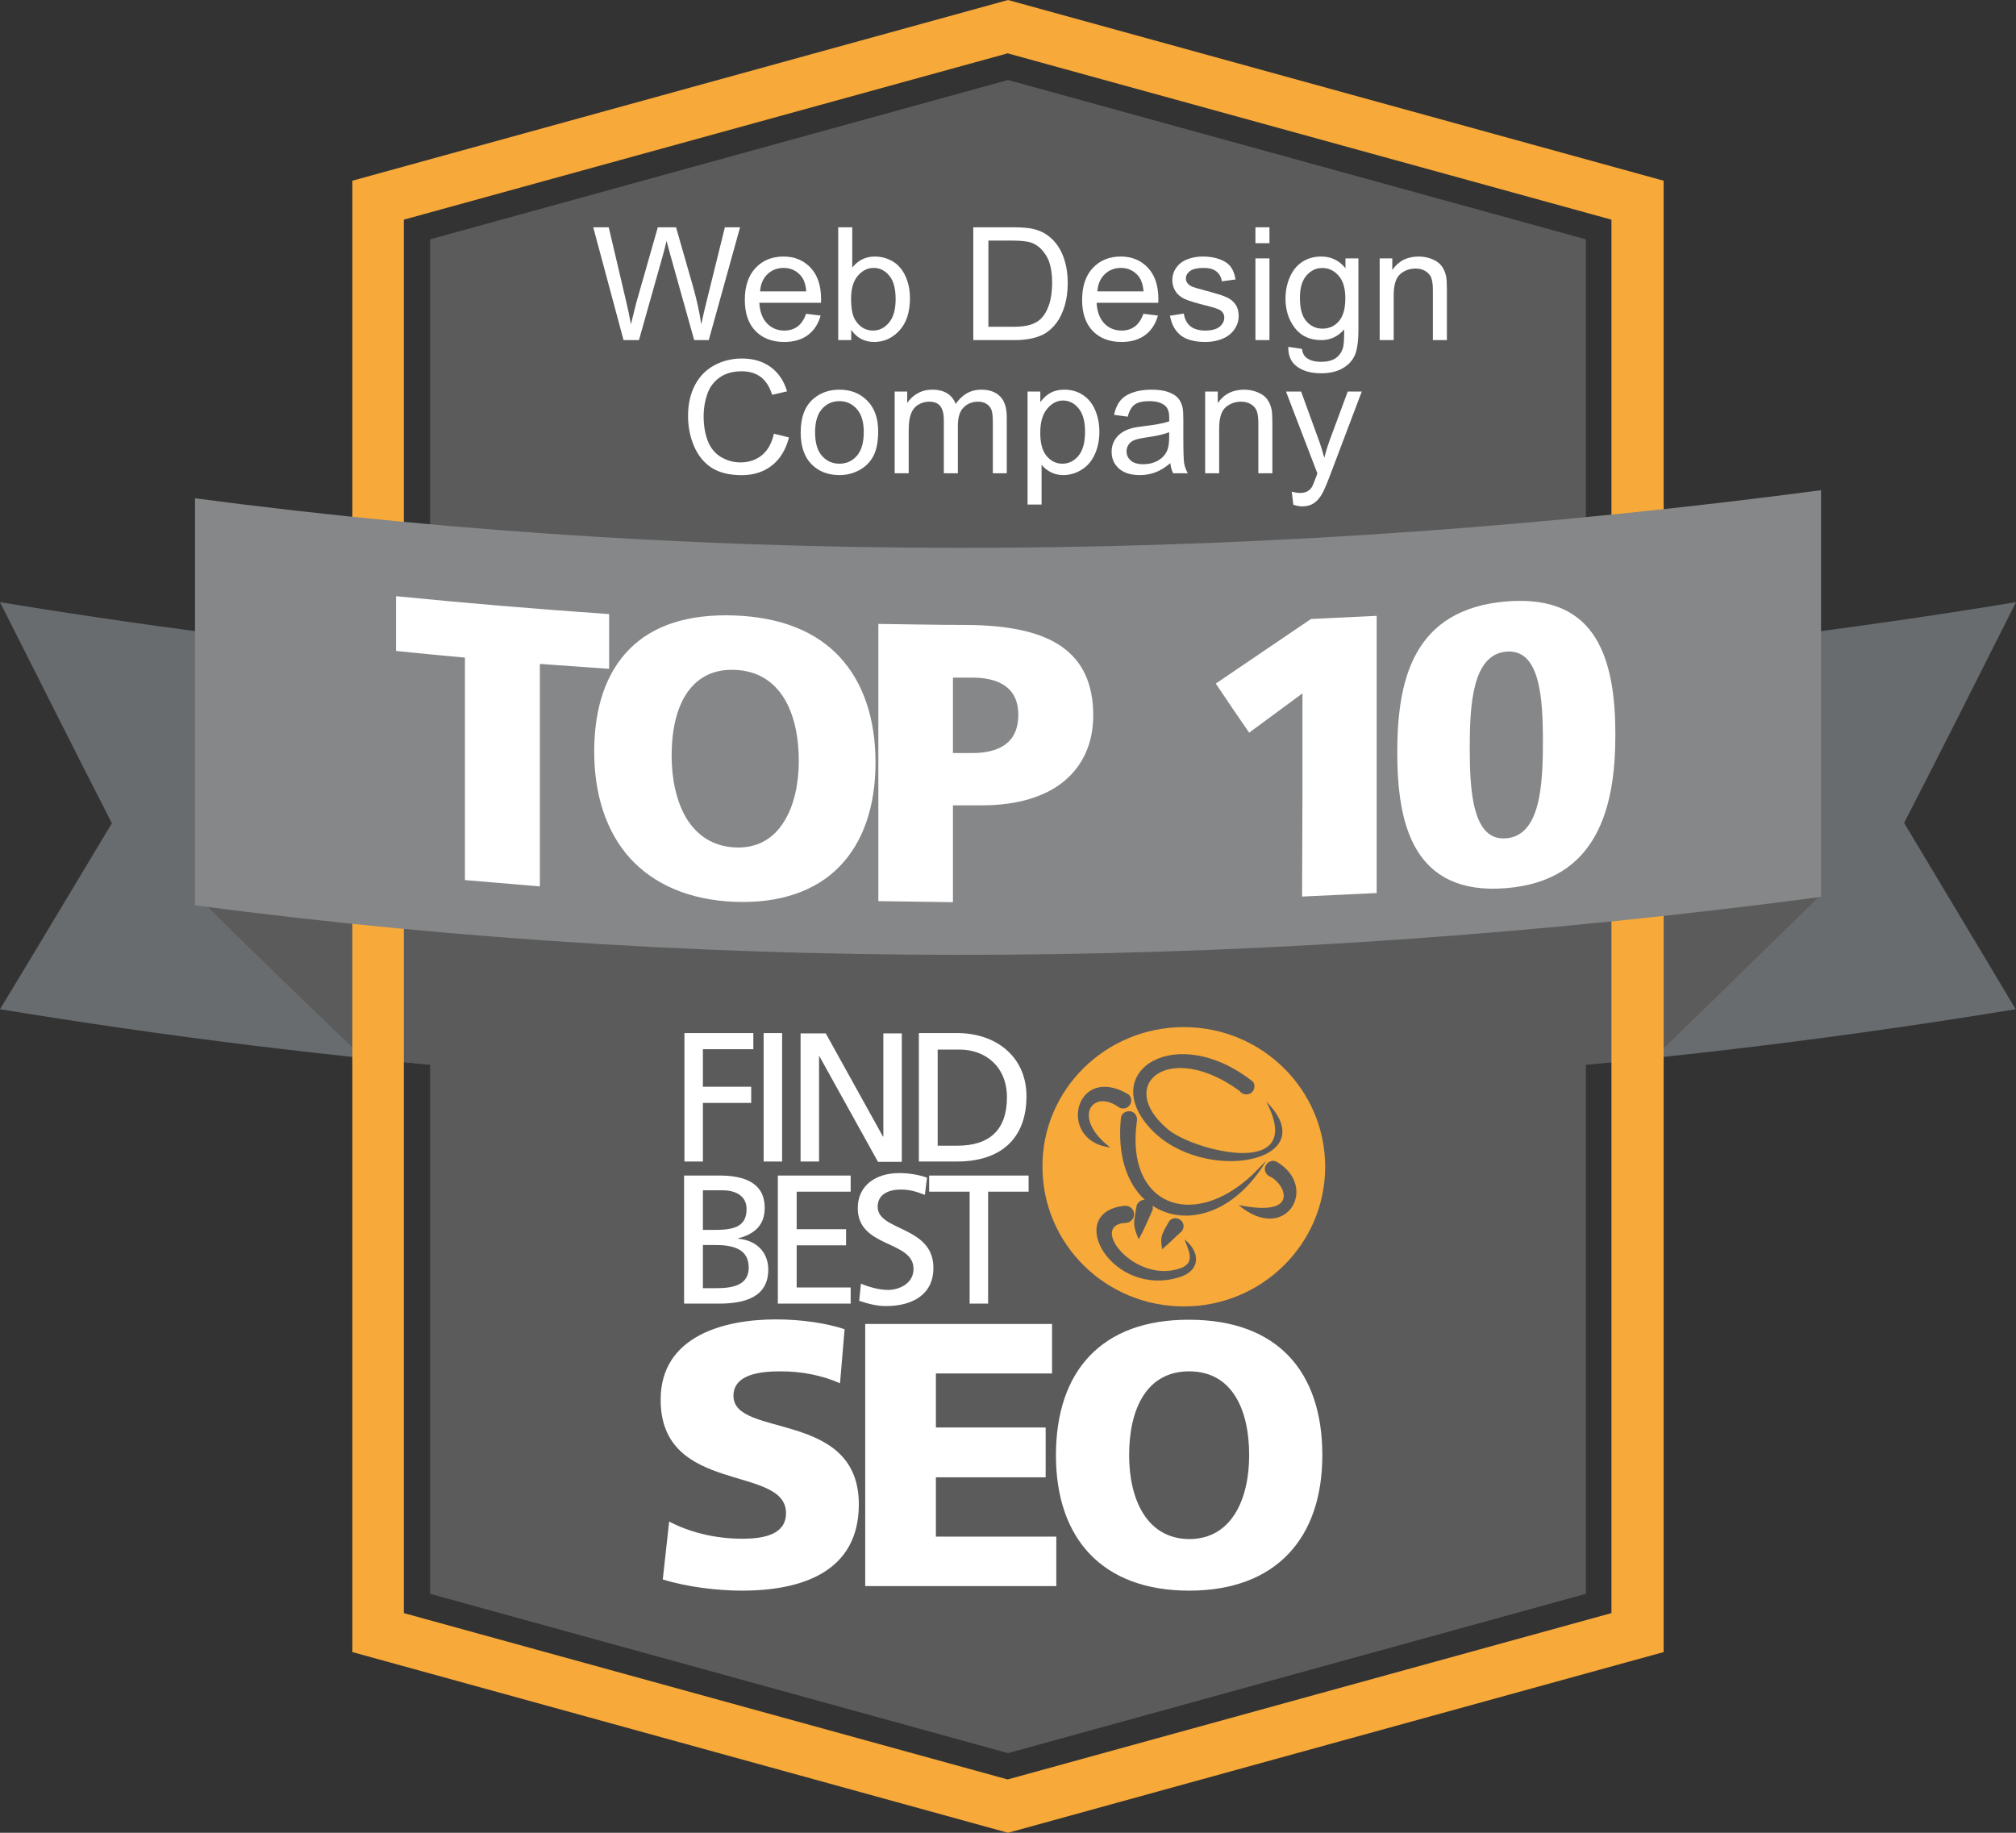
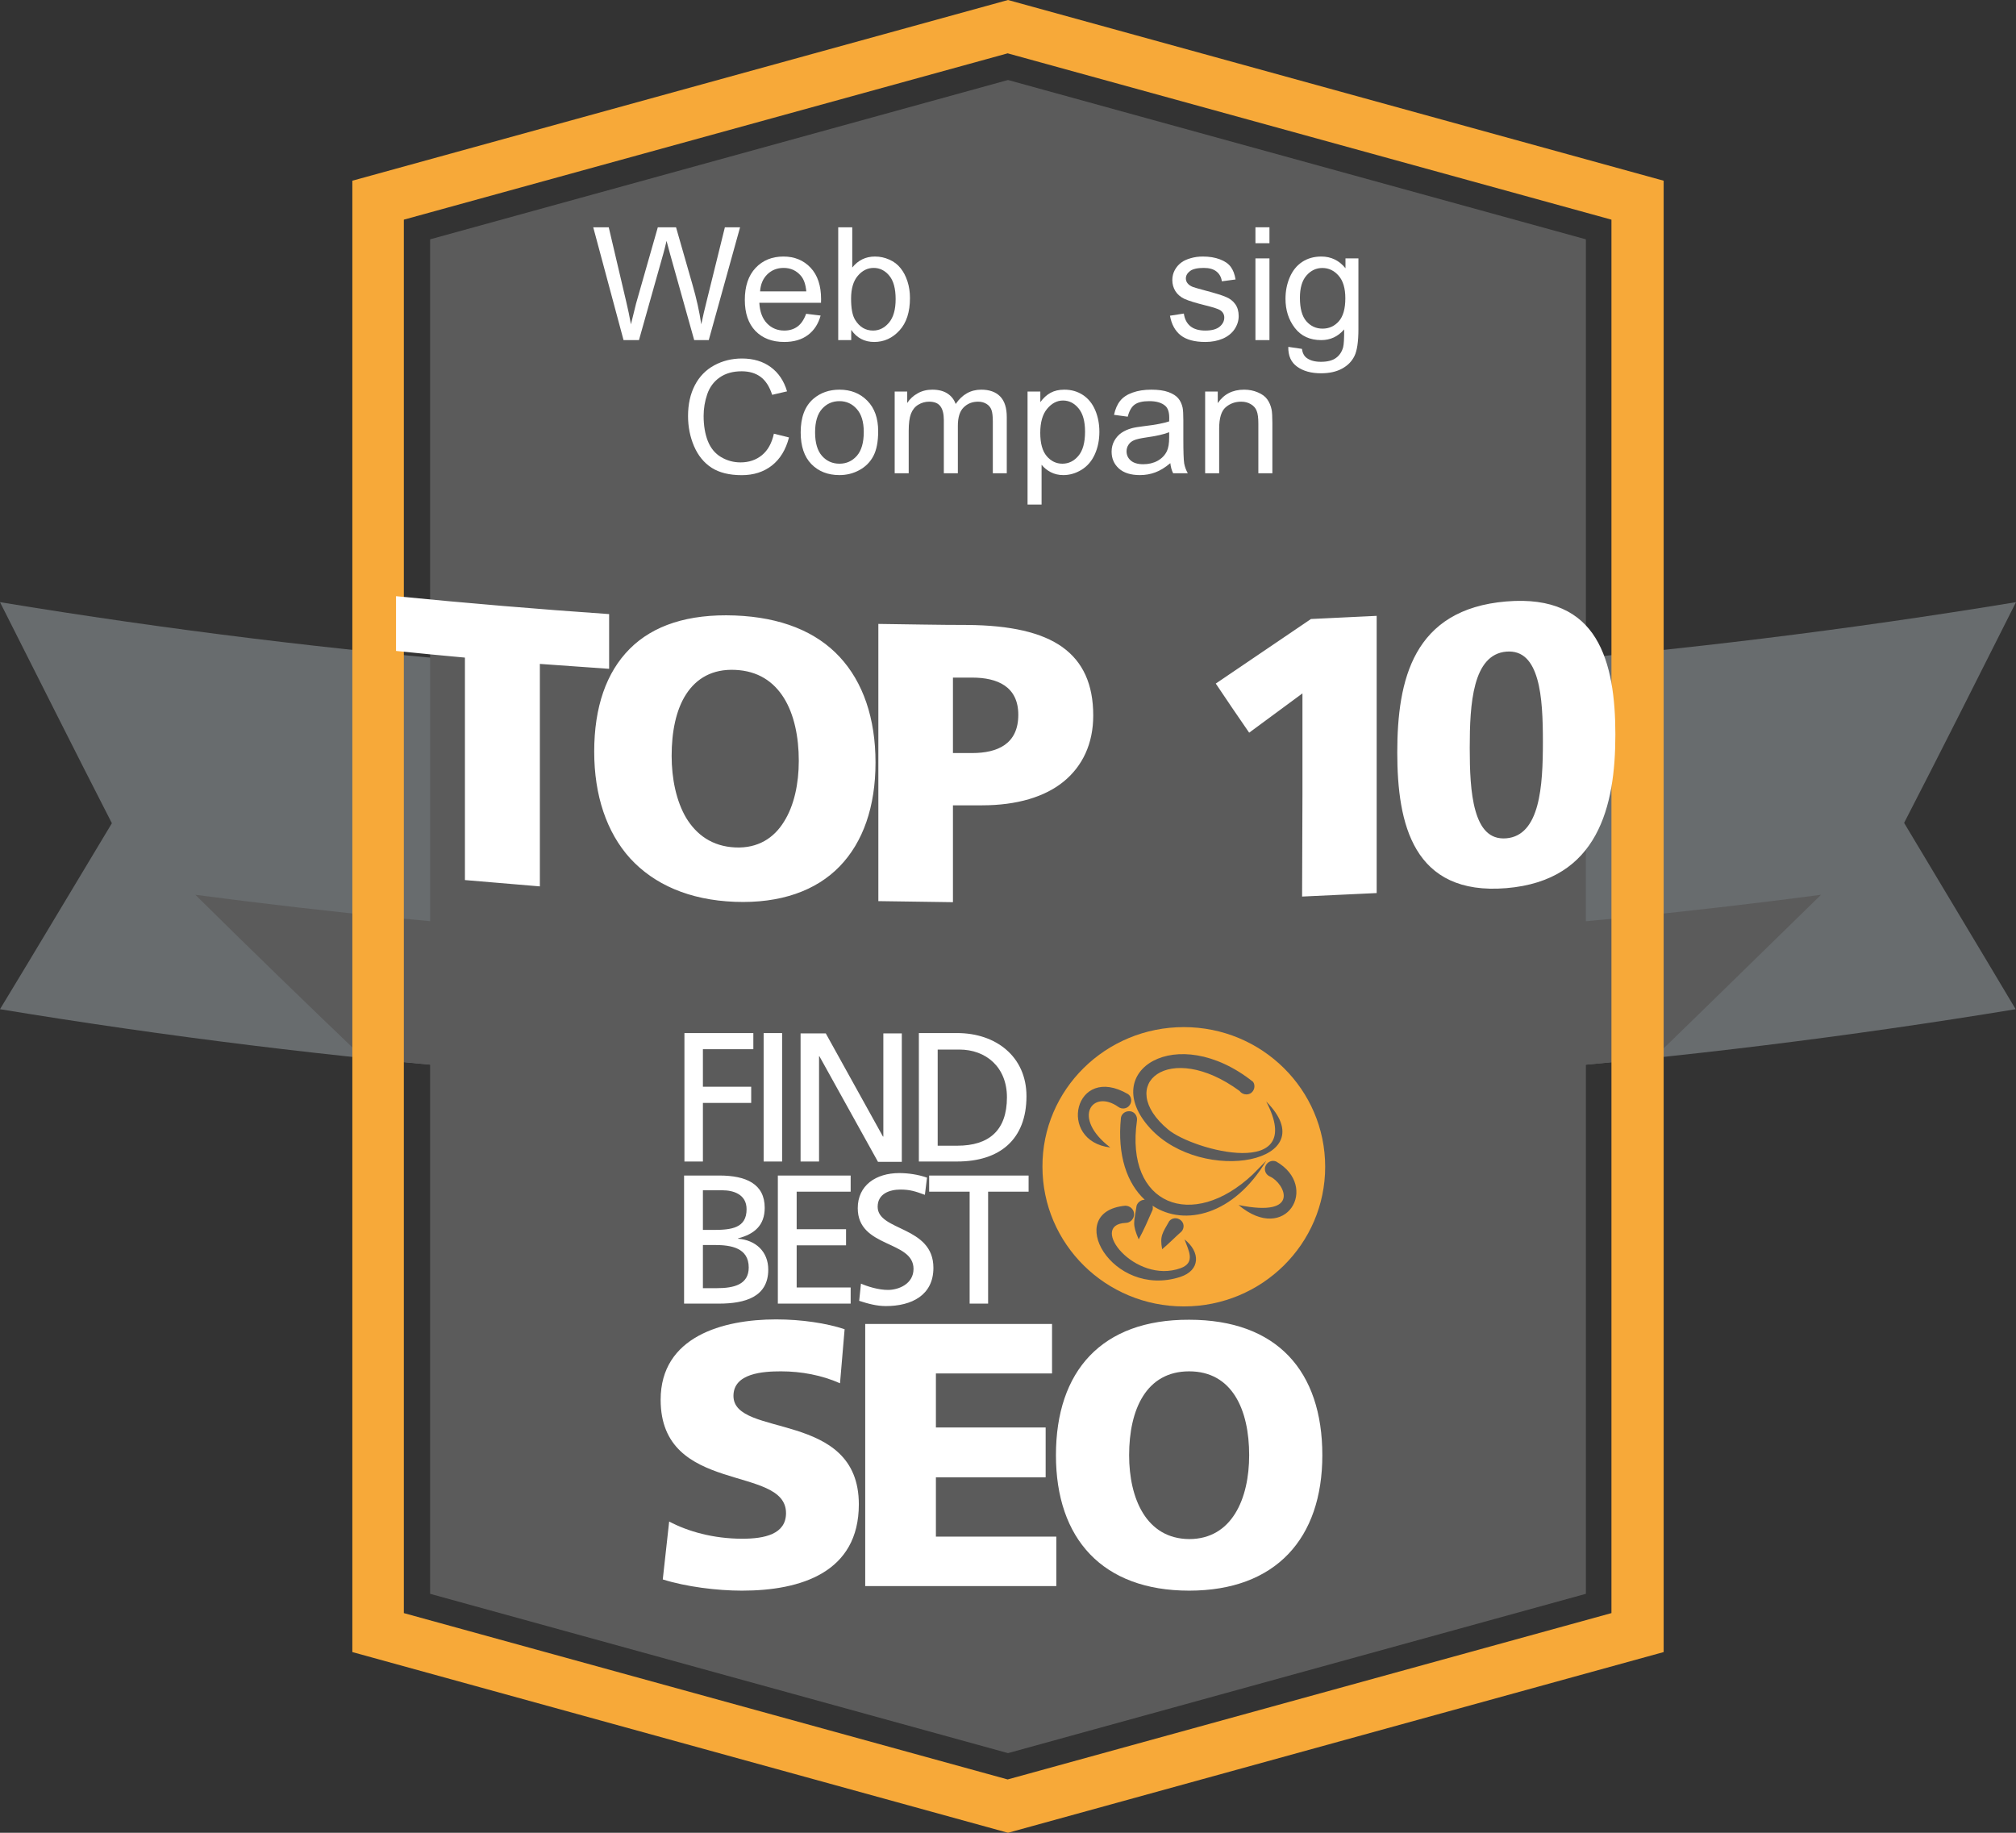
<svg xmlns="http://www.w3.org/2000/svg" width="110" height="100" viewBox="0 0 110 100" fill="none">
  <rect x="0" y="0" width="110" height="100" fill="#333333" stroke="none" />
  <path d="M109.981 55.064C91.725 58.07 73.372 59.563 54.981 59.563C36.589 59.563 18.256 58.07 0 55.064C2.035 51.714 4.05 48.325 6.105 44.917C4.05 40.915 2.035 36.875 0 32.855C18.256 35.861 36.609 37.354 55 37.354C73.391 37.354 91.744 35.861 110 32.855C107.965 36.895 105.95 40.915 103.895 44.898C105.93 48.306 107.965 51.675 109.981 55.064Z" fill="#686C6E" />
  <path d="M99.361 48.822C69.884 52.709 40.136 52.709 10.659 48.822C13.721 51.848 16.764 54.796 19.826 57.725C43.236 60.195 66.802 60.195 90.233 57.725C93.256 54.796 96.299 51.809 99.361 48.822Z" fill="#5B5B5B" />
  <path d="M23.469 13.058V86.962L55 95.654L86.531 86.962V13.058L55 4.365L23.469 13.058Z" fill="#5B5B5B" />
  <path d="M22.035 88.014V11.985L54.981 2.91L87.926 11.985V88.014L54.981 97.09L22.035 88.014ZM55 0L19.225 9.86V90.14L55 100L90.775 90.14V9.86L55 0Z" fill="#F7A939" />
-   <path d="M99.361 48.937C69.884 52.843 40.116 53.283 10.64 49.397V27.188C40.116 31.074 69.884 30.634 99.361 26.747V48.937Z" fill="#858789" />
  <path d="M25.368 48.018C26.725 48.133 28.081 48.248 29.457 48.363C29.457 46.334 29.457 44.323 29.457 42.294C29.457 40.264 29.457 38.254 29.457 36.224C30.717 36.32 31.977 36.397 33.236 36.492C33.236 35.497 33.236 34.501 33.236 33.506C29.36 33.238 25.484 32.912 21.608 32.529C21.608 33.525 21.608 34.52 21.608 35.516C22.868 35.65 24.128 35.765 25.368 35.88C25.368 37.909 25.368 39.92 25.368 41.949C25.368 43.979 25.368 45.989 25.368 48.018ZM32.422 41.011C32.422 38.579 33.081 36.684 34.361 35.401C35.64 34.118 37.558 33.486 40.097 33.582C42.616 33.678 44.535 34.463 45.814 35.842C47.093 37.22 47.771 39.192 47.771 41.605C47.771 44.017 47.093 45.951 45.814 47.272C44.535 48.593 42.597 49.301 40.097 49.205C37.597 49.11 35.678 48.248 34.38 46.831C33.101 45.414 32.422 43.404 32.422 41.011ZM36.647 41.241C36.647 42.485 36.899 43.711 37.442 44.629C38.004 45.548 38.857 46.18 40.116 46.238C41.357 46.295 42.229 45.721 42.772 44.84C43.333 43.959 43.585 42.753 43.585 41.509C43.585 40.207 43.333 38.981 42.772 38.081C42.209 37.182 41.357 36.607 40.116 36.55C38.876 36.492 38.004 37.009 37.442 37.871C36.88 38.733 36.647 39.939 36.647 41.241ZM47.926 49.167C49.283 49.186 50.64 49.205 51.996 49.225C51.996 48.344 51.996 47.463 51.996 46.583C51.996 45.702 51.996 44.821 51.996 43.94C52.519 43.94 53.043 43.94 53.585 43.94C55.484 43.94 57.016 43.481 58.043 42.638C59.07 41.796 59.651 40.571 59.651 39.039C59.651 37.335 59.089 36.109 57.965 35.305C56.841 34.501 55.116 34.118 52.791 34.099C51.163 34.099 49.535 34.061 47.926 34.042C47.926 36.569 47.926 39.077 47.926 41.604C47.926 44.132 47.926 46.659 47.926 49.167ZM51.996 36.971C52.345 36.971 52.694 36.971 53.043 36.971C54.438 36.971 55.562 37.469 55.562 39.001C55.562 40.59 54.438 41.088 53.043 41.088C52.694 41.088 52.326 41.088 51.996 41.088C51.996 40.398 51.996 39.709 51.996 39.039C51.996 38.331 51.996 37.641 51.996 36.971ZM71.047 48.918C72.403 48.861 73.76 48.784 75.116 48.727C75.116 46.2 75.116 43.691 75.116 41.164C75.116 38.637 75.116 36.129 75.116 33.602C73.915 33.659 72.713 33.716 71.531 33.774C69.787 34.961 68.062 36.129 66.337 37.297C66.938 38.197 67.539 39.077 68.159 39.977C69.128 39.269 70.097 38.541 71.066 37.833C71.066 39.69 71.066 41.528 71.066 43.385C71.066 45.242 71.047 47.061 71.047 48.918ZM82.19 48.459C84.729 48.248 86.202 47.118 87.054 45.568C87.907 44.017 88.14 42.045 88.14 40.073C88.14 38.12 87.907 36.186 87.054 34.808C86.202 33.429 84.709 32.606 82.19 32.816C79.651 33.027 78.159 34.099 77.306 35.612C76.454 37.124 76.24 39.096 76.24 41.049C76.24 43.002 76.454 44.955 77.306 46.372C78.159 47.789 79.651 48.669 82.19 48.459ZM82.19 45.74C81.26 45.817 80.775 45.185 80.504 44.227C80.233 43.27 80.194 42.007 80.194 40.8C80.194 39.594 80.233 38.331 80.504 37.335C80.775 36.339 81.279 35.631 82.19 35.554C83.12 35.478 83.605 36.109 83.876 37.048C84.147 37.986 84.186 39.269 84.186 40.475C84.186 41.681 84.147 42.964 83.876 43.959C83.605 44.955 83.101 45.663 82.19 45.74Z" fill="white" />
  <path d="M36.163 86.177C37.442 86.579 39.128 86.789 40.485 86.789C43.702 86.789 46.861 85.794 46.861 82.079C46.861 76.91 40.02 78.48 40.02 76.163C40.02 74.919 41.647 74.823 42.616 74.823C43.721 74.823 44.845 75.034 45.834 75.474L46.085 72.525C45.116 72.2 43.74 71.989 42.345 71.989C39.438 71.989 36.047 72.927 36.047 76.374C36.047 81.582 42.888 79.897 42.888 82.558C42.888 83.707 41.725 83.956 40.504 83.956C38.915 83.956 37.519 83.553 36.512 83.017L36.163 86.177Z" fill="white" />
  <path d="M47.209 86.54H57.636V83.841H51.066V80.605H57.054V77.886H51.066V74.938H57.403V72.238H47.209V86.54Z" fill="white" />
  <path d="M57.616 79.399C57.616 83.956 60.155 86.789 64.884 86.789C69.613 86.789 72.151 83.936 72.151 79.399C72.151 74.804 69.671 72.008 64.884 72.008C60.116 71.989 57.616 74.804 57.616 79.399ZM61.609 79.399C61.609 76.91 62.539 74.823 64.884 74.823C67.229 74.823 68.159 76.91 68.159 79.399C68.159 81.754 67.229 83.975 64.884 83.975C62.539 83.956 61.609 81.754 61.609 79.399Z" fill="white" />
  <path d="M37.345 63.374H38.353V60.176H40.988V59.295H38.353V57.247H41.105V56.366H37.345L37.345 63.374ZM41.667 63.374H42.675V56.366H41.667V63.374ZM43.682 63.374H44.69V57.63H44.709L47.907 63.393H49.206V56.385H48.198V62.014H48.178L45.058 56.385H43.682V63.374ZM50.136 63.374H52.229C54.554 63.374 56.008 62.167 56.008 59.812C56.008 57.649 54.341 56.366 52.229 56.366H50.136V63.374ZM51.163 57.266H52.345C53.798 57.266 54.942 58.223 54.942 59.87C54.942 61.669 53.973 62.512 52.229 62.512H51.163L51.163 57.266ZM37.345 71.128H39.225C40.659 71.128 41.919 70.764 41.919 69.271C41.919 68.294 41.24 67.662 40.271 67.586V67.567C41.163 67.337 41.725 66.858 41.725 65.901C41.725 64.599 40.717 64.139 39.244 64.139H37.326V71.128L37.345 71.128ZM38.353 67.93H39.012C39.884 67.93 40.853 68.084 40.853 69.156C40.853 70.094 40.039 70.285 39.109 70.285H38.353V67.93ZM38.353 64.944H39.419C40 64.944 40.736 65.154 40.736 65.977C40.736 67.011 39.903 67.107 38.915 67.107H38.353V64.944ZM42.442 71.128H46.415V70.247H43.469V67.949H46.163V67.069H43.469V65.02H46.415V64.139H42.442V71.128ZM50.581 64.254C50.097 64.082 49.535 64.005 49.07 64.005C47.791 64.005 46.802 64.676 46.802 65.92C46.802 68.103 49.845 67.662 49.845 69.232C49.845 70.056 49.031 70.381 48.45 70.381C47.926 70.381 47.326 70.19 46.977 70.037L46.88 70.975C47.345 71.128 47.83 71.262 48.333 71.262C49.748 71.262 50.93 70.668 50.93 69.175C50.93 66.877 47.888 67.184 47.888 65.843C47.888 65.116 48.566 64.905 49.128 64.905C49.651 64.905 49.942 65.001 50.465 65.192L50.581 64.254ZM52.907 71.128V65.02H50.698V64.139H56.124V65.02H53.915V71.128H52.907Z" fill="white" />
  <path d="M64.593 56.041C68.857 56.041 72.306 59.449 72.306 63.661C72.306 67.873 68.857 71.281 64.593 71.281C60.33 71.281 56.88 67.873 56.88 63.661C56.861 59.449 60.33 56.041 64.593 56.041ZM67.636 59.525C67.771 59.717 68.062 59.774 68.256 59.64C68.45 59.506 68.508 59.219 68.372 59.027C64.206 55.715 59.903 58.434 62.752 61.555C65.62 64.695 72.384 63.412 69.089 60.1C71.337 64.407 65.116 62.78 63.74 61.631C60.795 59.181 63.798 56.711 67.636 59.525ZM62.035 61.153C62.074 60.904 61.919 60.674 61.686 60.636C61.434 60.597 61.202 60.751 61.163 60.98C60.95 63.067 61.512 64.58 62.461 65.46C62.267 65.46 62.074 65.595 62.016 65.786C61.88 66.724 61.764 66.763 62.132 67.624C62.423 67.088 62.636 66.59 62.888 66.016C62.907 65.939 62.907 65.863 62.888 65.786C64.651 66.954 67.345 66.265 69.089 63.335L68.353 64.082C65.058 67.184 61.376 65.748 62.035 61.153ZM64.477 67.184C64.632 66.992 64.612 66.724 64.419 66.571C64.225 66.418 63.954 66.437 63.798 66.628C63.43 67.279 63.275 67.432 63.411 68.16C63.798 67.835 64.089 67.528 64.477 67.184ZM61.008 60.387C61.202 60.54 61.492 60.502 61.628 60.31C61.783 60.119 61.744 59.831 61.55 59.697C58.624 57.993 57.655 62.263 60.581 62.608C58.45 60.98 59.612 59.41 61.008 60.387ZM69.632 63.374C69.399 63.278 69.147 63.393 69.05 63.622C68.954 63.852 69.07 64.101 69.302 64.197C70.097 64.561 71.027 66.456 67.578 65.748C70.174 67.93 72.016 64.733 69.632 63.374ZM61.415 66.724C61.667 66.724 61.88 66.513 61.88 66.246C61.88 65.997 61.667 65.786 61.395 65.786C57.985 66.111 60.659 70.879 64.399 69.672C65.504 69.309 65.504 68.313 64.632 67.624C64.845 68.217 65.252 68.888 64.419 69.194C61.919 70.094 59.361 66.82 61.415 66.724Z" fill="#F7A939" />
  <path d="M42.226 23.663L43.05 23.868C42.877 24.537 42.566 25.048 42.115 25.401C41.667 25.751 41.119 25.926 40.471 25.926C39.799 25.926 39.252 25.791 38.83 25.523C38.411 25.251 38.091 24.859 37.87 24.347C37.651 23.835 37.542 23.285 37.542 22.697C37.542 22.056 37.666 21.498 37.912 21.022C38.161 20.543 38.514 20.181 38.97 19.934C39.429 19.685 39.934 19.561 40.483 19.561C41.106 19.561 41.631 19.717 42.056 20.031C42.481 20.344 42.777 20.785 42.944 21.353L42.132 21.542C41.988 21.095 41.778 20.768 41.503 20.564C41.228 20.36 40.883 20.258 40.466 20.258C39.987 20.258 39.587 20.371 39.264 20.598C38.943 20.824 38.718 21.13 38.588 21.513C38.458 21.894 38.392 22.287 38.392 22.693C38.392 23.216 38.469 23.674 38.622 24.066C38.778 24.455 39.019 24.746 39.344 24.939C39.67 25.132 40.023 25.229 40.403 25.229C40.864 25.229 41.255 25.097 41.575 24.834C41.896 24.571 42.112 24.18 42.226 23.663Z" fill="white" />
  <path d="M43.688 23.591C43.688 22.766 43.92 22.154 44.385 21.756C44.773 21.426 45.246 21.261 45.804 21.261C46.425 21.261 46.932 21.463 47.325 21.866C47.719 22.266 47.916 22.82 47.916 23.528C47.916 24.102 47.828 24.554 47.653 24.884C47.48 25.212 47.226 25.467 46.892 25.649C46.56 25.831 46.198 25.922 45.804 25.922C45.172 25.922 44.661 25.721 44.27 25.321C43.882 24.921 43.688 24.344 43.688 23.591ZM44.474 23.591C44.474 24.162 44.6 24.59 44.852 24.876C45.104 25.159 45.422 25.3 45.804 25.3C46.184 25.3 46.5 25.157 46.752 24.872C47.004 24.586 47.13 24.151 47.13 23.566C47.13 23.015 47.002 22.598 46.748 22.315C46.495 22.029 46.181 21.887 45.804 21.887C45.422 21.887 45.104 22.028 44.852 22.311C44.6 22.593 44.474 23.02 44.474 23.591Z" fill="white" />
  <path d="M48.817 25.821V21.362H49.501V21.987C49.643 21.769 49.831 21.594 50.067 21.463C50.302 21.328 50.569 21.261 50.87 21.261C51.204 21.261 51.478 21.33 51.69 21.467C51.905 21.604 52.057 21.796 52.145 22.042C52.502 21.521 52.966 21.261 53.539 21.261C53.986 21.261 54.331 21.384 54.572 21.631C54.812 21.874 54.933 22.25 54.933 22.76V25.821H54.172V23.012C54.172 22.71 54.147 22.493 54.096 22.361C54.047 22.227 53.958 22.119 53.828 22.038C53.697 21.957 53.544 21.916 53.369 21.916C53.051 21.916 52.788 22.021 52.578 22.231C52.369 22.438 52.264 22.771 52.264 23.23V25.821H51.499V22.924C51.499 22.588 51.437 22.336 51.312 22.168C51.187 22 50.983 21.916 50.7 21.916C50.484 21.916 50.285 21.972 50.101 22.084C49.919 22.196 49.788 22.36 49.705 22.575C49.623 22.791 49.582 23.101 49.582 23.507V25.821H48.817Z" fill="white" />
  <path d="M56.067 27.53V21.362H56.764V21.941C56.929 21.715 57.114 21.545 57.321 21.433C57.528 21.319 57.779 21.261 58.073 21.261C58.459 21.261 58.799 21.359 59.093 21.555C59.388 21.751 59.61 22.028 59.761 22.386C59.911 22.742 59.986 23.132 59.986 23.558C59.986 24.014 59.902 24.425 59.735 24.792C59.571 25.156 59.33 25.436 59.013 25.632C58.698 25.825 58.367 25.922 58.018 25.922C57.763 25.922 57.534 25.868 57.33 25.762C57.129 25.656 56.963 25.521 56.832 25.359V27.53H56.067ZM56.76 23.616C56.76 24.19 56.878 24.614 57.113 24.889C57.348 25.163 57.633 25.3 57.967 25.3C58.307 25.3 58.597 25.159 58.838 24.876C59.082 24.59 59.204 24.15 59.204 23.553C59.204 22.985 59.085 22.56 58.847 22.277C58.612 21.994 58.33 21.853 58.001 21.853C57.675 21.853 57.386 22.004 57.134 22.306C56.885 22.606 56.76 23.043 56.76 23.616Z" fill="white" />
  <path d="M63.857 25.271C63.574 25.509 63.301 25.677 63.037 25.774C62.776 25.872 62.496 25.922 62.196 25.922C61.7 25.922 61.319 25.802 61.053 25.565C60.786 25.324 60.653 25.017 60.653 24.645C60.653 24.427 60.703 24.228 60.802 24.049C60.904 23.867 61.035 23.721 61.197 23.612C61.361 23.503 61.545 23.421 61.749 23.365C61.9 23.325 62.126 23.288 62.429 23.251C63.047 23.178 63.502 23.092 63.794 22.991C63.797 22.887 63.798 22.822 63.798 22.794C63.798 22.486 63.726 22.269 63.581 22.143C63.386 21.972 63.095 21.887 62.71 21.887C62.35 21.887 62.084 21.95 61.911 22.076C61.741 22.199 61.615 22.419 61.533 22.735L60.785 22.634C60.853 22.318 60.965 22.063 61.12 21.87C61.276 21.674 61.502 21.524 61.796 21.421C62.091 21.314 62.432 21.261 62.82 21.261C63.206 21.261 63.519 21.306 63.76 21.395C64.001 21.485 64.177 21.598 64.291 21.735C64.404 21.87 64.484 22.041 64.529 22.248C64.554 22.377 64.567 22.609 64.567 22.945V23.952C64.567 24.655 64.583 25.1 64.614 25.288C64.648 25.472 64.713 25.65 64.809 25.821H64.01C63.931 25.664 63.88 25.481 63.857 25.271ZM63.794 23.583C63.516 23.695 63.099 23.79 62.544 23.868C62.23 23.913 62.007 23.964 61.877 24.02C61.747 24.076 61.646 24.158 61.575 24.267C61.504 24.374 61.469 24.493 61.469 24.624C61.469 24.826 61.545 24.994 61.699 25.128C61.854 25.262 62.081 25.329 62.378 25.329C62.673 25.329 62.935 25.267 63.165 25.141C63.394 25.012 63.563 24.837 63.67 24.616C63.752 24.445 63.794 24.193 63.794 23.86V23.583Z" fill="white" />
  <path d="M65.757 25.821V21.362H66.445V21.996C66.777 21.506 67.256 21.261 67.882 21.261C68.154 21.261 68.403 21.31 68.63 21.408C68.859 21.503 69.031 21.629 69.144 21.786C69.257 21.943 69.337 22.129 69.382 22.344C69.41 22.484 69.425 22.729 69.425 23.079V25.821H68.66V23.108C68.66 22.8 68.63 22.571 68.57 22.42C68.511 22.266 68.405 22.144 68.252 22.055C68.102 21.962 67.924 21.916 67.721 21.916C67.395 21.916 67.113 22.018 66.875 22.223C66.64 22.427 66.522 22.814 66.522 23.386V25.821H65.757Z" fill="white" />
-   <path d="M70.568 27.538L70.483 26.828C70.65 26.873 70.796 26.896 70.921 26.896C71.091 26.896 71.227 26.868 71.329 26.812C71.431 26.756 71.514 26.677 71.579 26.576C71.627 26.501 71.705 26.313 71.813 26.014C71.827 25.972 71.85 25.91 71.881 25.829L70.168 21.362H70.993L71.932 23.944C72.054 24.271 72.163 24.616 72.259 24.977C72.347 24.63 72.452 24.291 72.574 23.961L73.538 21.362H74.303L72.587 25.896C72.402 26.386 72.259 26.723 72.157 26.908C72.021 27.157 71.865 27.339 71.69 27.454C71.514 27.572 71.305 27.63 71.061 27.63C70.913 27.63 70.749 27.599 70.568 27.538Z" fill="white" />
  <path d="M34.023 18.557L32.369 12.401H33.215L34.163 16.436C34.265 16.859 34.353 17.279 34.426 17.696C34.585 17.038 34.679 16.659 34.707 16.558L35.893 12.401H36.887L37.78 15.517C38.004 16.289 38.165 17.016 38.264 17.696C38.344 17.307 38.447 16.86 38.575 16.357L39.552 12.401H40.381L38.672 18.557H37.878L36.564 13.867C36.454 13.475 36.389 13.234 36.369 13.144C36.304 13.427 36.243 13.668 36.186 13.867L34.864 18.557H34.023Z" fill="white" />
  <path d="M43.985 17.121L44.776 17.217C44.651 17.674 44.42 18.028 44.083 18.28C43.746 18.532 43.315 18.658 42.791 18.658C42.131 18.658 41.607 18.457 41.218 18.057C40.833 17.654 40.64 17.09 40.64 16.365C40.64 15.615 40.836 15.033 41.227 14.618C41.618 14.204 42.125 13.997 42.748 13.997C43.352 13.997 43.845 14.2 44.228 14.606C44.61 15.011 44.801 15.582 44.801 16.319C44.801 16.364 44.8 16.431 44.797 16.52H41.431C41.459 17.01 41.599 17.385 41.852 17.646C42.104 17.906 42.418 18.036 42.795 18.036C43.076 18.036 43.315 17.963 43.514 17.818C43.712 17.672 43.869 17.44 43.985 17.121ZM41.473 15.899H43.994C43.96 15.524 43.864 15.242 43.705 15.055C43.461 14.764 43.145 14.618 42.757 14.618C42.406 14.618 42.109 14.734 41.869 14.967C41.631 15.199 41.499 15.51 41.473 15.899Z" fill="white" />
  <path d="M46.446 18.557H45.736V12.401H46.502V14.597C46.825 14.197 47.237 13.997 47.738 13.997C48.016 13.997 48.278 14.053 48.525 14.165C48.774 14.274 48.978 14.429 49.137 14.631C49.298 14.829 49.424 15.07 49.515 15.353C49.606 15.636 49.651 15.938 49.651 16.26C49.651 17.024 49.46 17.615 49.077 18.032C48.695 18.449 48.236 18.658 47.7 18.658C47.167 18.658 46.749 18.438 46.446 17.998V18.557ZM46.438 16.294C46.438 16.828 46.511 17.215 46.659 17.453C46.9 17.842 47.225 18.036 47.636 18.036C47.971 18.036 48.26 17.893 48.503 17.608C48.747 17.32 48.869 16.891 48.869 16.323C48.869 15.741 48.751 15.311 48.516 15.034C48.284 14.757 48.002 14.618 47.67 14.618C47.336 14.618 47.047 14.762 46.803 15.051C46.56 15.336 46.438 15.751 46.438 16.294Z" fill="white" />
-   <path d="M53.106 18.557V12.401H55.253C55.737 12.401 56.107 12.431 56.362 12.489C56.719 12.57 57.024 12.717 57.276 12.93C57.605 13.204 57.85 13.556 58.011 13.984C58.175 14.41 58.258 14.897 58.258 15.445C58.258 15.913 58.202 16.327 58.092 16.688C57.981 17.049 57.84 17.349 57.667 17.587C57.494 17.822 57.304 18.008 57.097 18.145C56.893 18.28 56.645 18.382 56.353 18.452C56.065 18.522 55.732 18.557 55.355 18.557H53.106ZM53.931 17.83H55.261C55.672 17.83 55.994 17.793 56.226 17.717C56.461 17.641 56.648 17.535 56.787 17.398C56.983 17.205 57.134 16.946 57.242 16.621C57.352 16.294 57.408 15.898 57.408 15.433C57.408 14.789 57.3 14.295 57.085 13.95C56.872 13.603 56.613 13.371 56.307 13.254C56.086 13.169 55.73 13.127 55.24 13.127H53.931V17.83Z" fill="white" />
-   <path d="M62.389 17.121L63.179 17.217C63.055 17.674 62.824 18.028 62.487 18.28C62.149 18.532 61.719 18.658 61.195 18.658C60.534 18.658 60.01 18.457 59.622 18.057C59.237 17.654 59.044 17.09 59.044 16.365C59.044 15.615 59.239 15.033 59.63 14.618C60.022 14.204 60.529 13.997 61.152 13.997C61.756 13.997 62.249 14.2 62.631 14.606C63.014 15.011 63.205 15.582 63.205 16.319C63.205 16.364 63.203 16.431 63.201 16.52H59.834C59.863 17.01 60.003 17.385 60.255 17.646C60.507 17.906 60.822 18.036 61.199 18.036C61.479 18.036 61.719 17.963 61.917 17.818C62.115 17.672 62.273 17.44 62.389 17.121ZM59.877 15.899H62.397C62.363 15.524 62.267 15.242 62.108 15.055C61.865 14.764 61.549 14.618 61.161 14.618C60.809 14.618 60.513 14.734 60.272 14.967C60.034 15.199 59.903 15.51 59.877 15.899Z" fill="white" />
  <path d="M63.838 17.226L64.595 17.108C64.637 17.408 64.755 17.637 64.948 17.797C65.143 17.956 65.415 18.036 65.764 18.036C66.115 18.036 66.376 17.966 66.546 17.826C66.716 17.683 66.801 17.517 66.801 17.326C66.801 17.156 66.725 17.021 66.575 16.923C66.471 16.856 66.21 16.771 65.793 16.667C65.232 16.527 64.843 16.407 64.624 16.306C64.409 16.203 64.245 16.061 64.132 15.882C64.021 15.7 63.966 15.5 63.966 15.282C63.966 15.083 64.011 14.899 64.102 14.732C64.195 14.561 64.321 14.419 64.48 14.307C64.599 14.221 64.76 14.148 64.965 14.089C65.171 14.027 65.392 13.997 65.628 13.997C65.982 13.997 66.292 14.047 66.558 14.148C66.828 14.249 67.026 14.386 67.153 14.559C67.281 14.73 67.369 14.96 67.417 15.248L66.669 15.349C66.635 15.119 66.536 14.94 66.371 14.811C66.21 14.683 65.98 14.618 65.683 14.618C65.332 14.618 65.081 14.676 64.93 14.79C64.78 14.905 64.705 15.04 64.705 15.193C64.705 15.291 64.736 15.38 64.799 15.458C64.861 15.539 64.959 15.606 65.092 15.659C65.168 15.688 65.394 15.752 65.768 15.853C66.309 15.995 66.686 16.113 66.898 16.205C67.114 16.295 67.282 16.427 67.404 16.6C67.526 16.774 67.587 16.989 67.587 17.247C67.587 17.499 67.512 17.737 67.362 17.961C67.214 18.182 67 18.354 66.72 18.477C66.439 18.597 66.122 18.658 65.768 18.658C65.181 18.658 64.734 18.537 64.425 18.297C64.119 18.056 63.923 17.699 63.838 17.226Z" fill="white" />
  <path d="M68.501 13.27V12.401H69.266V13.27H68.501ZM68.501 18.557V14.098H69.266V18.557H68.501Z" fill="white" />
  <path d="M70.294 18.926L71.038 19.035C71.069 19.262 71.156 19.427 71.297 19.531C71.487 19.671 71.746 19.741 72.075 19.741C72.429 19.741 72.703 19.671 72.895 19.531C73.088 19.391 73.219 19.195 73.287 18.943C73.326 18.789 73.345 18.466 73.342 17.973C73.007 18.362 72.591 18.557 72.092 18.557C71.472 18.557 70.991 18.336 70.651 17.893C70.311 17.451 70.141 16.921 70.141 16.302C70.141 15.877 70.219 15.485 70.375 15.126C70.531 14.765 70.756 14.487 71.051 14.291C71.348 14.095 71.697 13.997 72.096 13.997C72.629 13.997 73.068 14.21 73.414 14.635V14.098H74.12V17.952C74.12 18.646 74.047 19.138 73.903 19.426C73.761 19.717 73.534 19.947 73.223 20.115C72.914 20.283 72.533 20.367 72.079 20.367C71.541 20.367 71.106 20.246 70.775 20.006C70.443 19.767 70.283 19.408 70.294 18.926ZM70.928 16.247C70.928 16.832 71.045 17.259 71.28 17.528C71.516 17.797 71.81 17.931 72.164 17.931C72.516 17.931 72.811 17.798 73.049 17.532C73.287 17.264 73.406 16.844 73.406 16.273C73.406 15.727 73.282 15.315 73.036 15.038C72.792 14.761 72.497 14.622 72.152 14.622C71.812 14.622 71.523 14.759 71.285 15.034C71.047 15.305 70.928 15.71 70.928 16.247Z" fill="white" />
-   <path d="M75.28 18.557V14.098H75.968V14.732C76.3 14.242 76.779 13.997 77.405 13.997C77.677 13.997 77.926 14.046 78.153 14.144C78.382 14.239 78.554 14.365 78.667 14.522C78.781 14.678 78.86 14.864 78.905 15.08C78.934 15.22 78.948 15.465 78.948 15.815V18.557H78.183V15.844C78.183 15.536 78.153 15.307 78.094 15.156C78.034 15.002 77.928 14.88 77.775 14.79C77.625 14.698 77.448 14.652 77.243 14.652C76.918 14.652 76.636 14.754 76.398 14.958C76.162 15.163 76.045 15.55 76.045 16.121V18.557H75.28Z" fill="white" />
</svg>